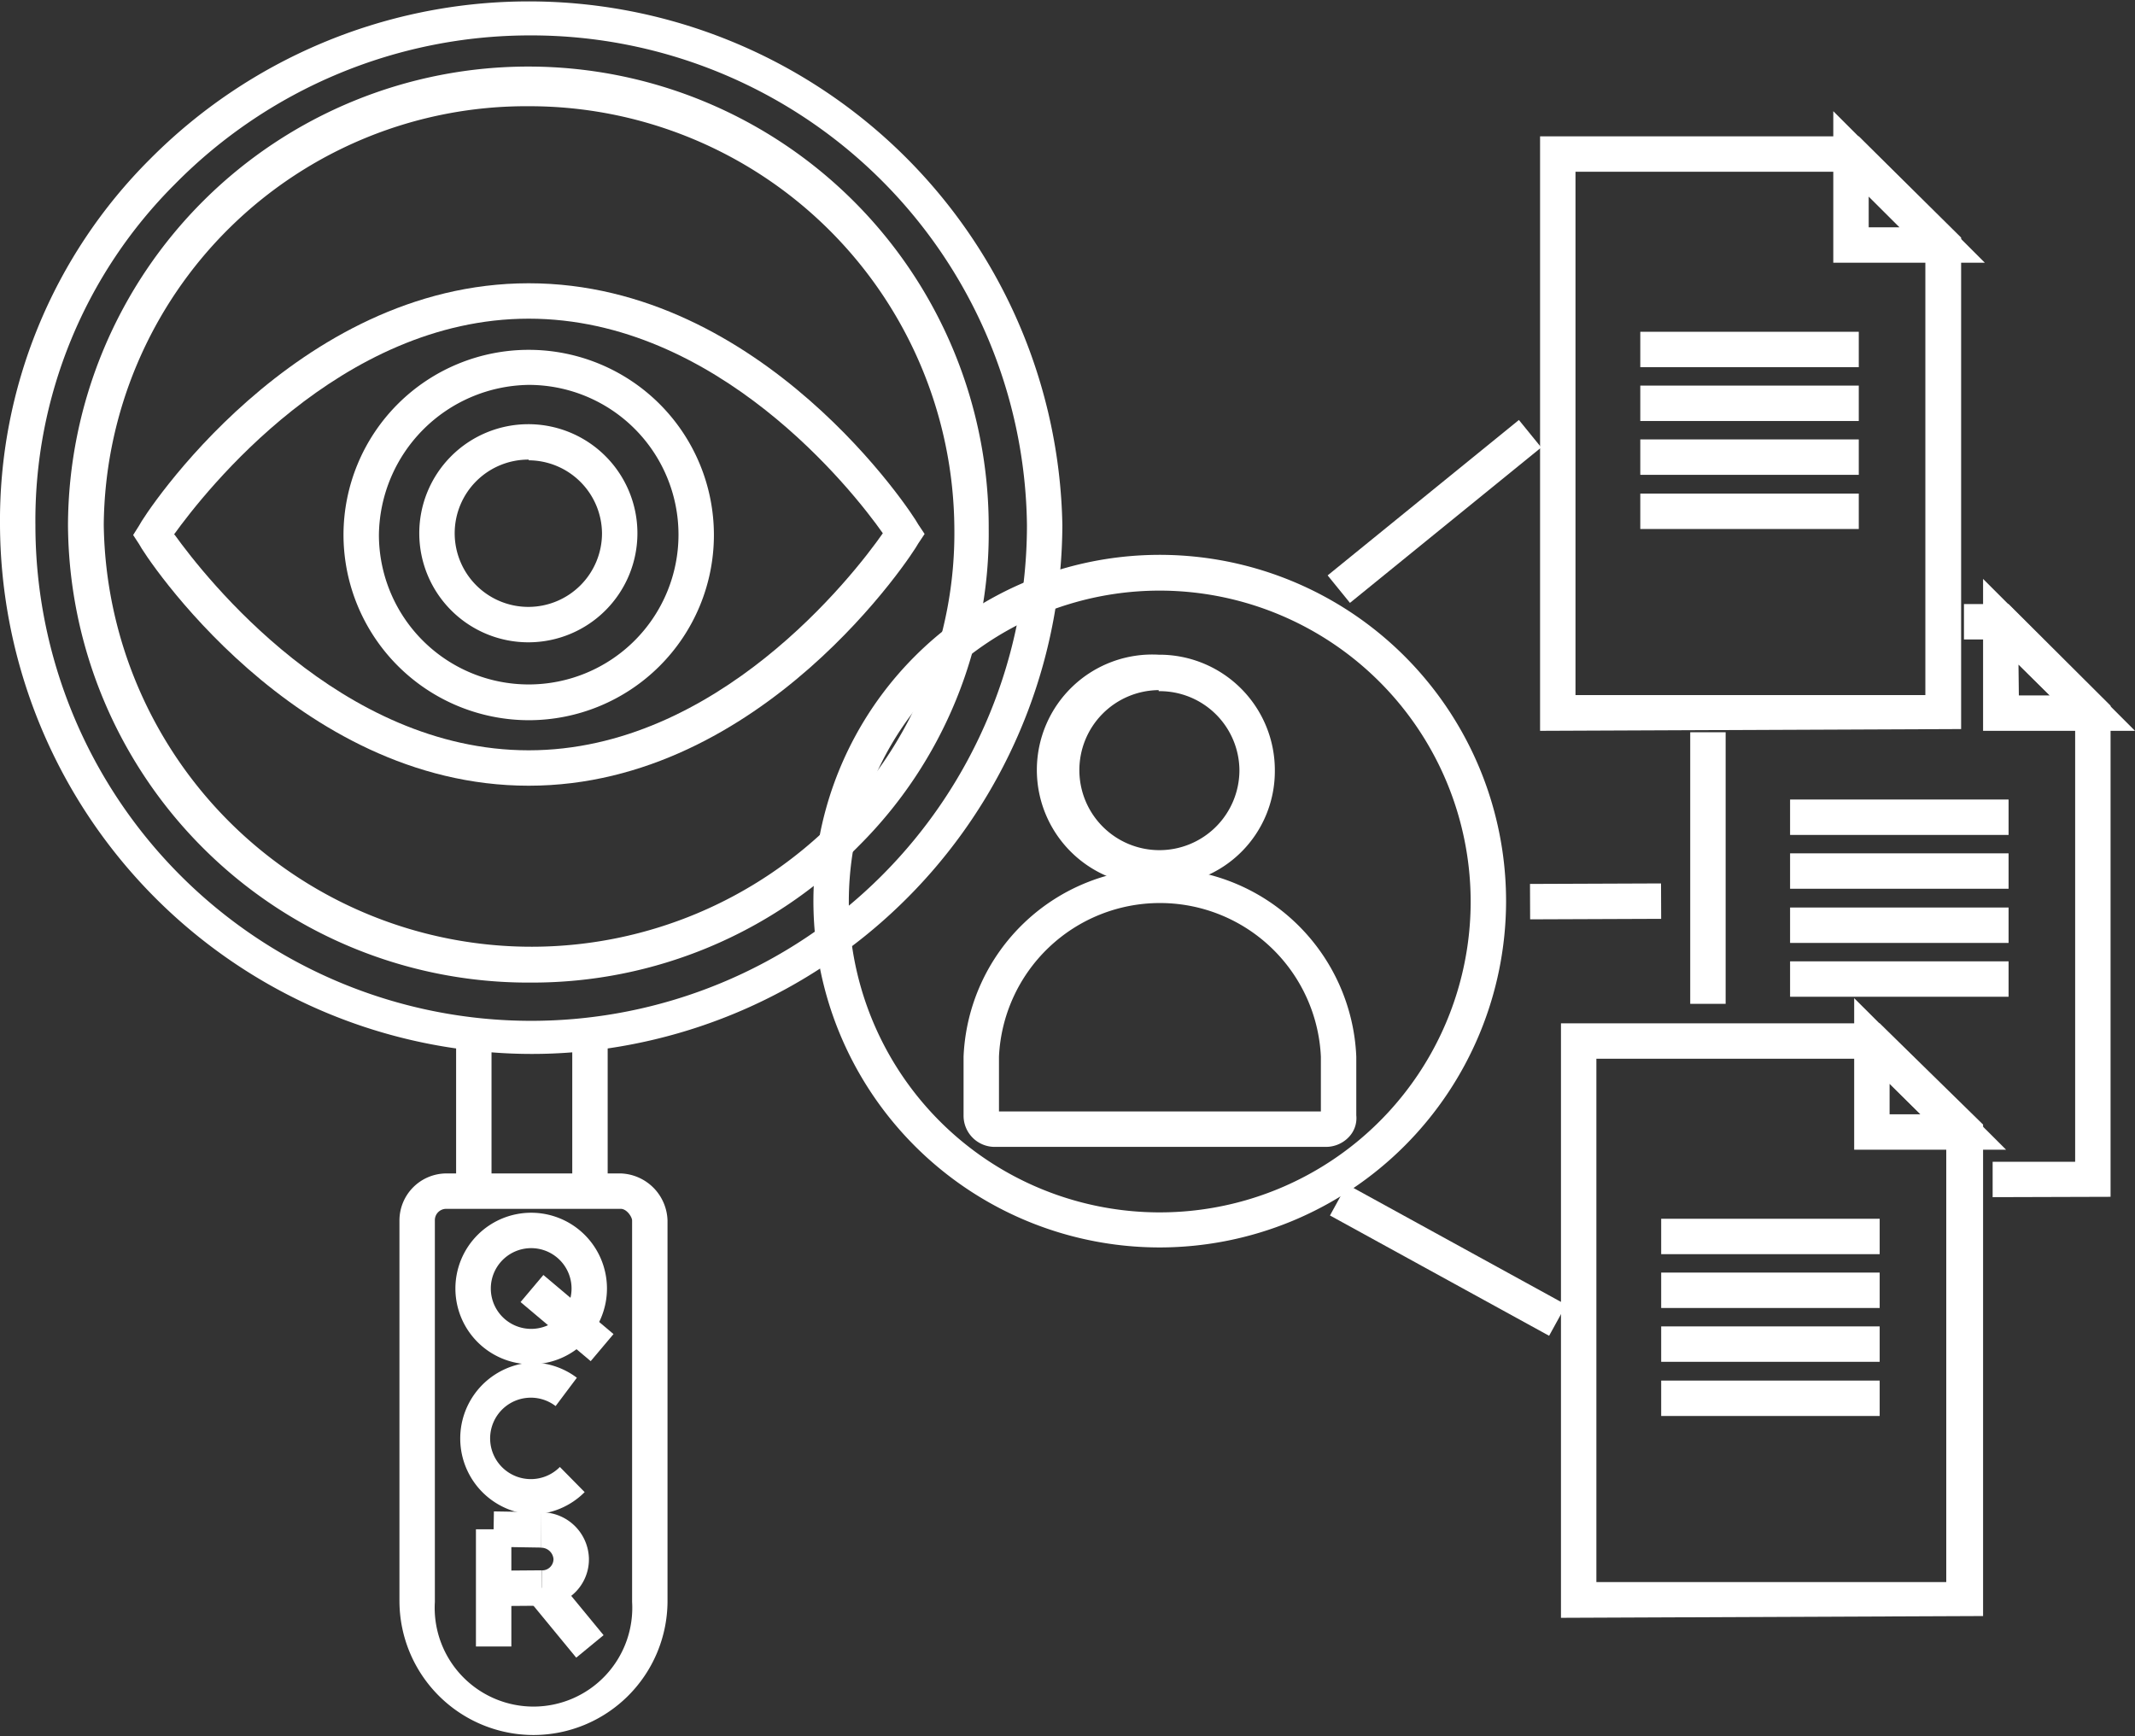
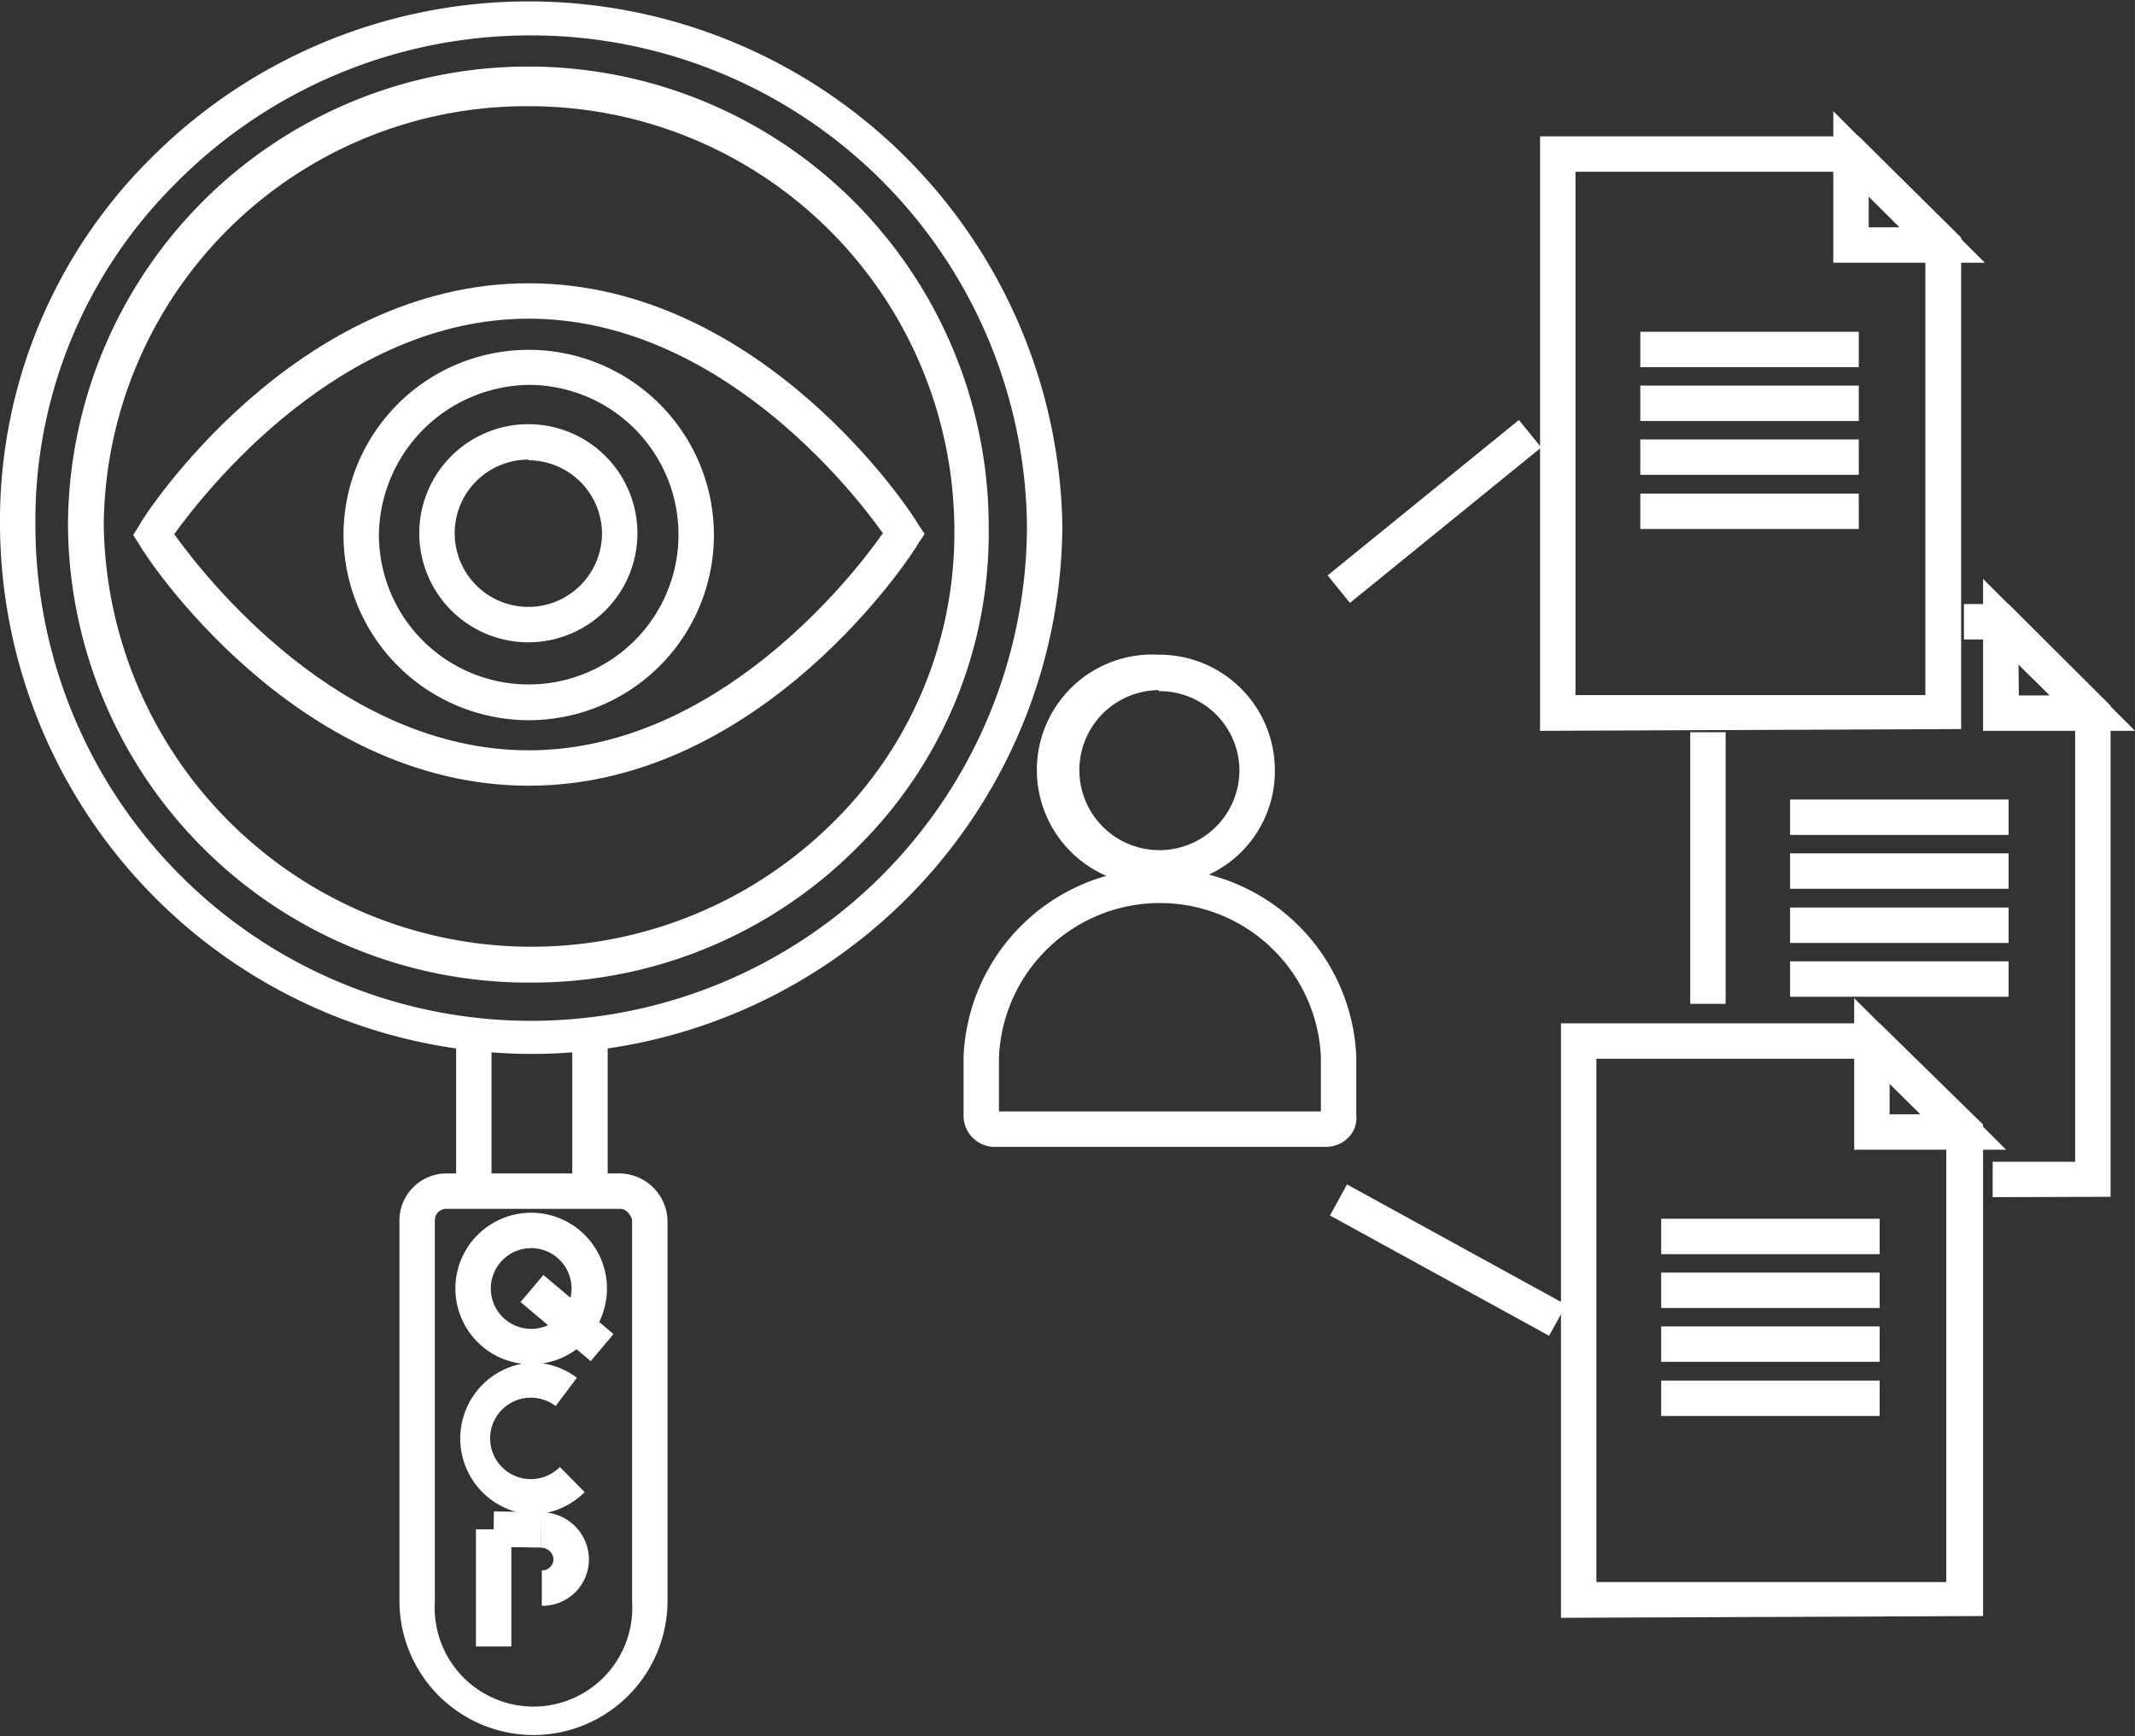
<svg xmlns="http://www.w3.org/2000/svg" id="omnichanel" viewBox="0 0 60.29 49.03">
  <rect x="0" y="0" width="60.29" height="49.03" fill="#333333" stroke="none" />
  <defs>
    <style>.cls-1{fill:#fff;}</style>
  </defs>
  <g id="single_custom_view">
    <g id="customer_engagement" data-name="customer engagement">
      <path class="cls-1" d="M32.72,25a3.26,3.26,0,1,1,0-6.51A3.26,3.26,0,0,1,36,21.77,3.22,3.22,0,0,1,32.72,25Zm0-5.51A2.26,2.26,0,1,0,35,21.77,2.25,2.25,0,0,0,32.72,19.52Z" />
      <path class="cls-1" d="M37.44,32.39H28.11a.88.88,0,0,1-.9-.89V29.84a5.55,5.55,0,0,1,11.09,0V31.5a.77.77,0,0,1-.19.59A.89.89,0,0,1,37.44,32.39Zm-.14-.85v0Zm-9.09-.15H37.3V29.84a4.55,4.55,0,0,0-9.09,0Z" />
    </g>
-     <path class="cls-1" d="M32.76,35.23a9.78,9.78,0,1,1,9.77-9.77A9.79,9.79,0,0,1,32.76,35.23Zm0-18.55a8.78,8.78,0,1,0,8.77,8.78A8.79,8.79,0,0,0,32.76,16.68Z" />
    <path class="cls-1" d="M56.05,7.42H51.77V3.14Zm-3.28-1h.87l-.87-.87Z" />
    <path class="cls-1" d="M43.49,20.64V3.85h9l2.89,2.86V20.59Zm1-15.79V19.63l9.88,0V7.13l-2.3-2.28Z" />
    <rect class="cls-1" x="46.32" y="13.94" width="6.17" height="1" />
    <rect class="cls-1" x="46.32" y="12.41" width="6.17" height="1" />
    <rect class="cls-1" x="46.32" y="10.89" width="6.17" height="1" />
    <rect class="cls-1" x="46.32" y="9.37" width="6.17" height="1" />
    <path class="cls-1" d="M56.65,32.47H52.36V28.19Zm-3.29-1h.87l-.87-.86Z" />
    <path class="cls-1" d="M44.08,45.69V28.9h9L56,31.76V45.64Zm1-15.79V44.68l9.88,0V32.18l-2.3-2.28Z" />
    <rect class="cls-1" x="46.91" y="38.99" width="6.17" height="1" />
    <rect class="cls-1" x="46.91" y="37.46" width="6.17" height="1" />
    <rect class="cls-1" x="46.91" y="35.94" width="6.17" height="1" />
    <rect class="cls-1" x="46.91" y="34.42" width="6.17" height="1" />
    <path class="cls-1" d="M60.29,20.64H56V16.35Zm-3.28-1h.87L57,18.77Z" />
    <polygon class="cls-1" points="56.27 33.81 56.27 32.81 58.6 32.81 58.6 20.34 56.3 18.06 55.46 18.06 55.46 17.06 56.72 17.06 59.6 19.93 59.6 33.8 56.27 33.81" />
    <rect class="cls-1" x="47.73" y="20.68" width="1" height="7.67" />
    <rect class="cls-1" x="50.55" y="27.15" width="6.17" height="1" />
    <rect class="cls-1" x="50.55" y="25.63" width="6.17" height="1" />
    <rect class="cls-1" x="50.55" y="24.1" width="6.17" height="1" />
    <rect class="cls-1" x="50.55" y="22.58" width="6.17" height="1" />
    <path class="cls-1" d="M15.07,49a3.79,3.79,0,0,1-3.79-3.79V34.47a1.33,1.33,0,0,1,1.32-1.33h.28V29.61A15,15,0,0,1,0,14.83,14.41,14.41,0,0,1,4.23,4.5,15.07,15.07,0,0,1,30,14.83,15,15,0,0,1,17.16,29.61v3.53h.37a1.37,1.37,0,0,1,1.32,1.33V45.24A3.79,3.79,0,0,1,15.07,49ZM12.6,34.14a.32.32,0,0,0-.32.33V45.24a2.79,2.79,0,1,0,5.57,0V34.47c0-.1-.15-.33-.32-.33Zm1.28-1h2.28V29.72a14.46,14.46,0,0,1-2.28,0ZM15,1A14.07,14.07,0,0,0,4.94,5.2,13.41,13.41,0,0,0,1,14.83a14,14,0,0,0,28,0A14,14,0,0,0,15,1Zm0,26.75A13,13,0,0,1,1.92,14.83a13,13,0,0,1,26,.1,12.45,12.45,0,0,1-3.65,8.94A12.94,12.94,0,0,1,15,27.75ZM14.93,3a11.93,11.93,0,0,0-12,11.82,12.08,12.08,0,0,0,20.66,8.34,11.45,11.45,0,0,0,3.36-8.24A12,12,0,0,0,14.93,3Z" />
    <g id="eye">
      <path class="cls-1" d="M14.93,18.14A3.08,3.08,0,1,1,18,15.06,3.08,3.08,0,0,1,14.93,18.14Zm0-5.16A2.08,2.08,0,1,0,17,15.06,2.08,2.08,0,0,0,14.93,13Z" />
      <path class="cls-1" d="M14.93,20.34A5.24,5.24,0,0,1,9.7,15.1a5.23,5.23,0,1,1,5.23,5.24Zm0-9.47a4.29,4.29,0,0,0-4.23,4.24,4.23,4.23,0,1,0,4.23-4.24Z" />
      <path class="cls-1" d="M14.93,22.19c-6.61,0-10.87-6.54-11-6.82l-.17-.26.17-.27C4.06,14.56,8.32,8,14.93,8s10.86,6.53,11,6.81l.18.27-.18.27C25.8,15.61,21.54,22.19,14.93,22.19Zm-10-7.09c.87,1.21,4.69,6.09,10,6.09s9.15-4.91,10-6.13C24.08,13.85,20.26,9,14.93,9S5.78,13.89,4.91,15.1Z" />
    </g>
    <path class="cls-1" d="M15,38.53a2.14,2.14,0,1,1,2.14-2.14A2.14,2.14,0,0,1,15,38.53Zm0-3.28a1.14,1.14,0,1,0,1.14,1.14A1.14,1.14,0,0,0,15,35.25Z" />
    <path class="cls-1" d="M15,42.77a2.15,2.15,0,0,1,0-4.29,2.13,2.13,0,0,1,1.29.43l-.6.8a1.15,1.15,0,1,0,.12,1.72l.7.71A2.13,2.13,0,0,1,15,42.77Z" />
    <rect class="cls-1" x="15.51" y="35.93" width="1" height="2.59" transform="translate(-22.77 25.48) rotate(-49.88)" />
    <rect class="cls-1" x="13.44" y="43.19" width="1" height="3.31" />
-     <rect class="cls-1" x="15.48" y="44.6" width="1" height="2.14" transform="translate(-25.38 20.56) rotate(-39.45)" />
    <rect class="cls-1" x="14.11" y="42.53" width="1" height="1.34" transform="translate(-28.82 57.11) rotate(-89.08)" />
-     <rect class="cls-1" x="13.94" y="44.35" width="1.36" height="1" transform="translate(-0.35 0.12) rotate(-0.45)" />
    <path class="cls-1" d="M15.3,45.35v-1a.32.32,0,0,0,.33-.32.35.35,0,0,0-.36-.32v-1A1.34,1.34,0,0,1,16.63,44,1.31,1.31,0,0,1,15.3,45.35Z" />
    <rect class="cls-1" x="37.02" y="13.94" width="6.96" height="1" transform="translate(-0.03 28.78) rotate(-39.1)" />
    <rect class="cls-1" x="40.4" y="32.06" width="1" height="7.06" transform="translate(-9.99 54.31) rotate(-61.23)" />
-     <rect class="cls-1" x="43.21" y="24.95" width="3.7" height="1" transform="translate(-0.1 0.18) rotate(-0.22)" />
  </g>
</svg>